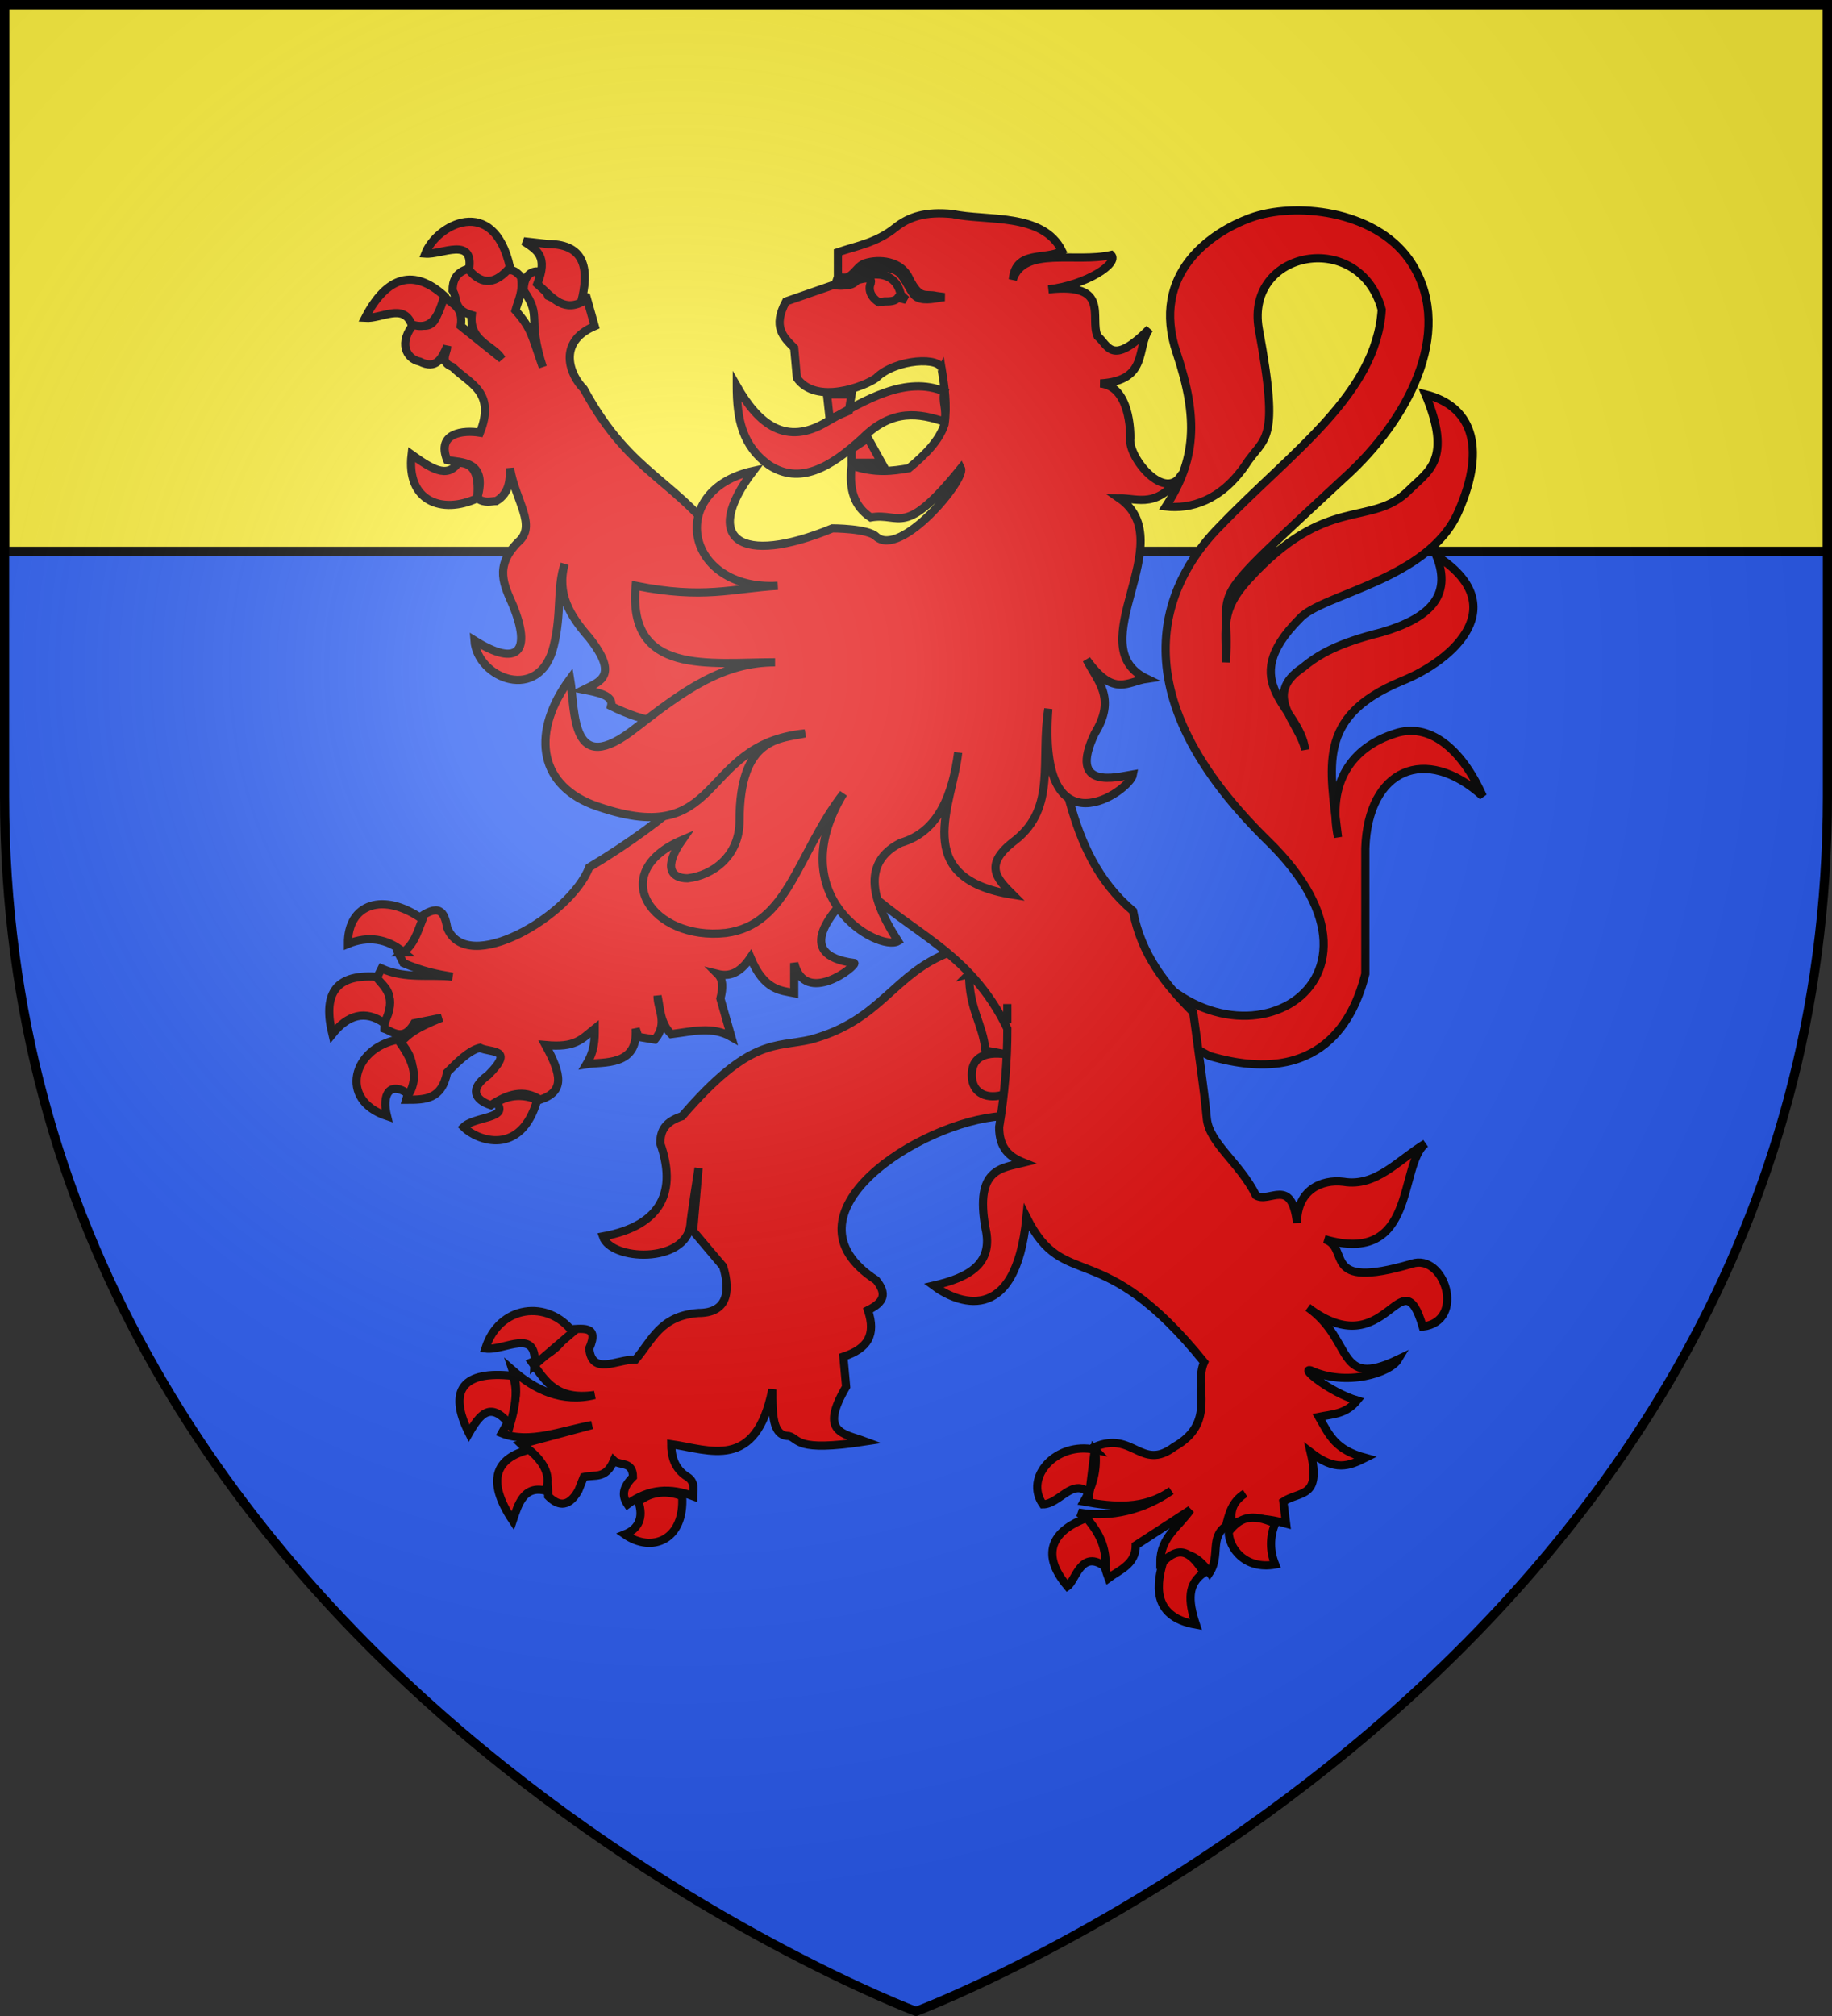
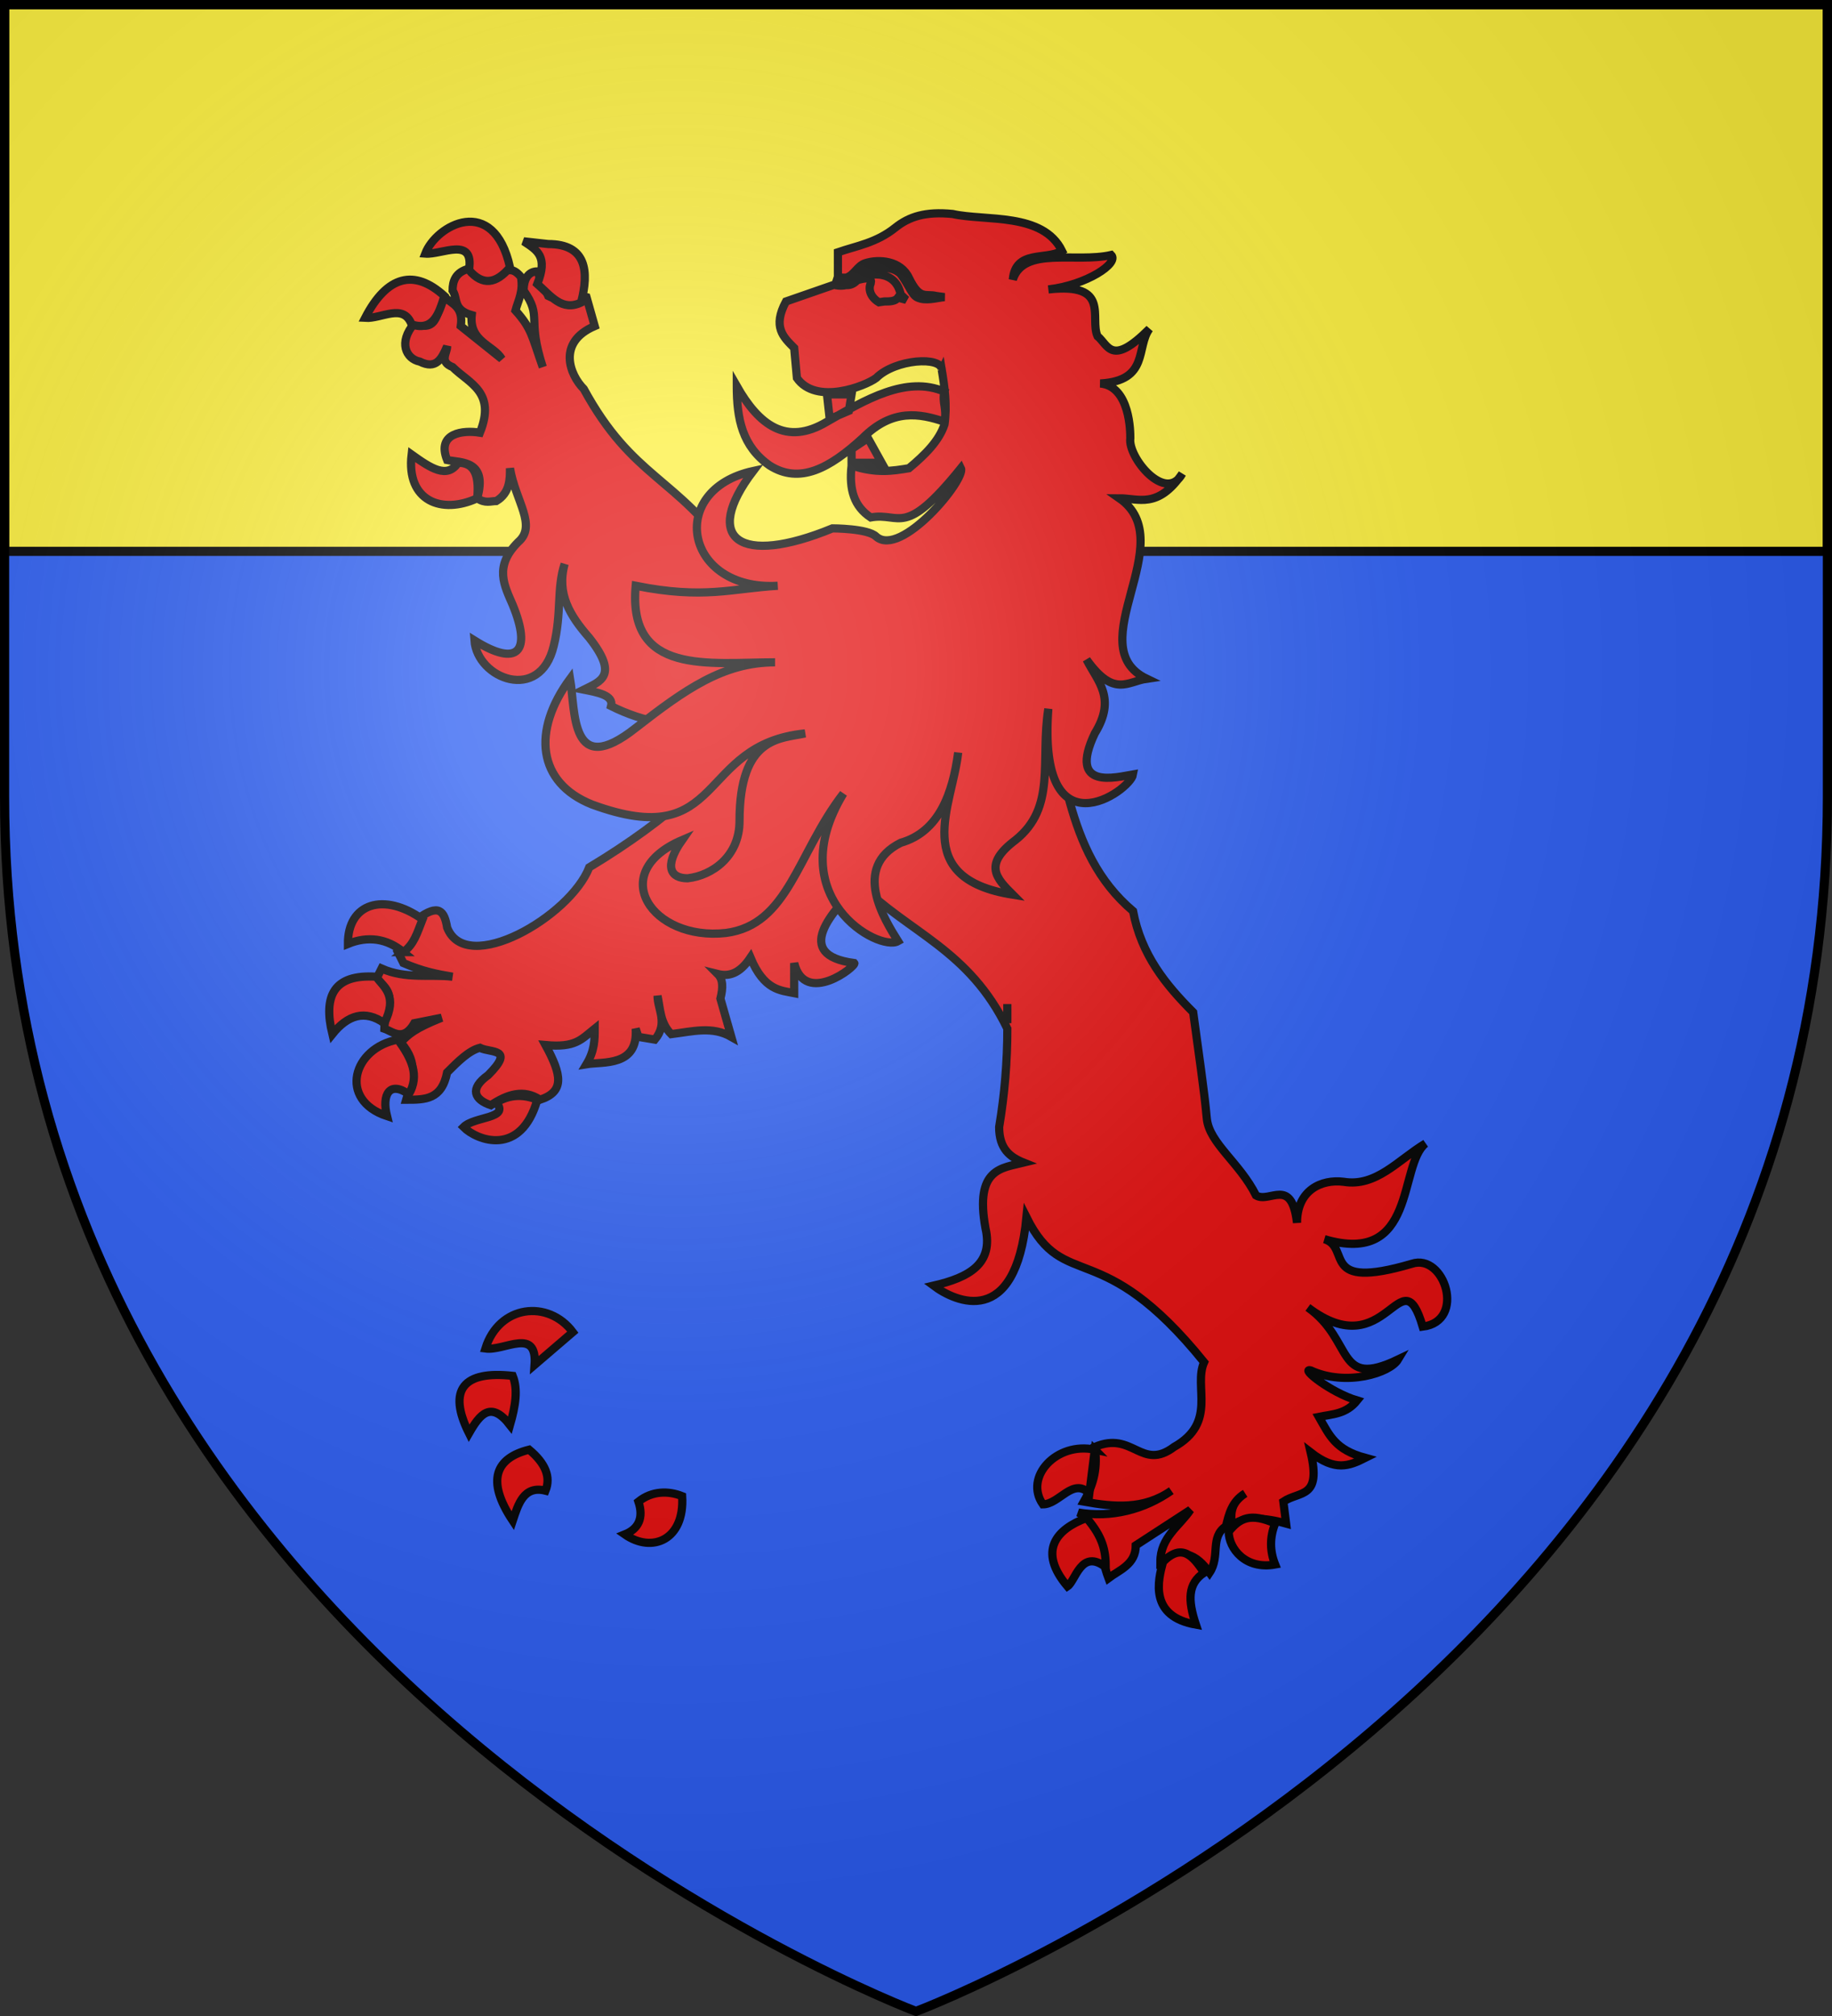
<svg xmlns="http://www.w3.org/2000/svg" xmlns:xlink="http://www.w3.org/1999/xlink" xml:space="preserve" width="600" height="660">
  <rect width="100%" height="100%" fill="#333333" stroke="none" />
  <defs>
    <radialGradient id="b" cx="0" cy="0" r="300" gradientTransform="matrix(1.353 0 0 1.349 222.024 219.55)" gradientUnits="userSpaceOnUse">
      <stop offset="0" stop-color="#fff" stop-opacity=".314" />
      <stop offset=".19" stop-color="#fff" stop-opacity=".251" />
      <stop offset=".6" stop-color="#6b6b6b" stop-opacity=".125" />
      <stop offset="1" stop-opacity=".125" />
    </radialGradient>
    <path id="a" d="M1.5 1.5v259.2C1.5 546.15 300 658.5 300 658.5s298.5-112.35 298.5-397.8V1.5z" />
  </defs>
  <use xlink:href="#a" fill="#2b5df2" />
  <path fill="#fcef3c" stroke="#000" stroke-width="3" d="M1.5 1.5h597v179H1.5z" />
  <g fill="#e20909" style="fill:#e20909;stroke:#000;stroke-width:3;stroke-opacity:1;fill-opacity:1">
-     <path d="M381 314c33 57 108 19 51-36-59-58-34-98-17-115 26-27 57-48 59-79-8-29.6-50-22-45 7 8 43 2 39-5 50-9 13-20 16-29 15 11-17 12-32 4-56-10-29.4 13-44.5 27-49.6 16-5.8 45-3 58 15.2 17 24.4 1 56.4-21 77.4-57 53-44 39-46 70 0-13-2-19 8-30 29-32 45-19 59-33 7-7 16-11 6-35 16 4 23 18 12 43s-50 30-58 39c-24 24 0 32 2 48-2-10-16-20-1-30 6-5 13-9 29-13 17-5 26-13 20-28 28 18 7 38-13 46-31 13-26 31-23 57-4-20 5-33 21-38 12-4 24 5 32 23-21-19-42-10-43 19v46c-4 16-16 42-57 30l-45-24zm-65 5c-21 8-25 25-51 32-13 3-22-1-47 28-6 2-8 5-8 10 6 17 1 30-21 34 3 9 30 10 32-4 0-2 3-21 3-21l-2 23 11 13c3 10 1 17-9 17-14 1-17 10-23 17-7 0-16 6-17-4 4-9-3-7-8-7-1 5-6 9-13 12 5 7 9 14 23 12-12 3-22-2-30-9 3 9 0 16-4 23 10 4 22-1 33-3l-26 7c4 4 10 7 10 19 3 3 7 5 11-2l2-5c4-1 8 1 11-6 2 2 7 0 7 6-4 4-4 7-2 10 8-6 16-6 24-3 0-2 1-5-2-7-5-3-6-8-6-12 14 2 31 10 37-20 0 9 0 17 6 17 4 1 2 6 28 2-8-3-17-3-7-20l-1-11c9-3 12-8 9-17 6-3 7-6 3-11-37-24 16-58 46-60l21-14-14-47zm7 8c0 13 5 18 6 28l11 2c-9-2-16-1-16 7 0 7 6 9 12 7 8-29-9-45-13-44zm101 93c6 3 15 1 15 12-5 9-1 10-1 15" style="stroke:#000;stroke-opacity:1;fill:#e20909;fill-opacity:1" transform="translate(28.3 26.2)scale(.895)" />
    <path d="M140 69c-5 1.3-6 4.6-6 8 2 3 0 7 7 9-1 9.7 8 11 11 16l-15-12c1-7-3-8-6-10.6-3 4.6-2 13.3-11 9.6-6 7-3 13 2 14 6 3 8-1 10-5.6 0 2.6-3 5.6 2 7.6 6 6 16 9 10 24-6-1-16 0-12 10 5 1 15 0 11 14 3 2 5 1 7 1 5-3 5-8 5-12 2 12 10 21 3 27-9 9-5 16-2 23 7 17 2 23-14 13 1 14 24 23 29 2 3-12 1-21 4-30-3 11 2 19 9 27 11 14 4 16-2 19 5 1 11 2 10 6q9 4.5 18 6l10 27c-9 8-21 17-36 26-7 18-45 40-52 22-1-6-3-9-11-3 0 4 1 7-7 12l2 4c7 3 12 4 18 5-8-1-17 1-26-3l-2 4c9 6 3 12 3 18 3 1 7 5 11-2l10-2c-10 4-12 6-15 9 7 8 4 14 2 21 7 0 13 0 15-10 4-4 8-8 12-9 4 2 13 0 3 10-7 5-5 9 1 11 6-4 12-6 18-2 9-3 8-9 2-20 11 1 13-2 18-6 0 4 0 8-3 13 6-1 19 1 18-13l1 3 6 1c5-6 1-11 1-16 1 5 1 10 5 14 8-1 15-3 22 1l-4-14c1-4 1-7-1-9 4 1 8 0 12-6 5 12 11 12 16 13v-11c4 16 23 1 22 0-23-3-8-19 2-29 18 18 40 24 54 53q0 18-3 36c0 8 4 11 9 13-8 2-18 2-14 24 3 13-6 18-19 21 8 6 30 16 34-25 14 28 27 6 65 53-4 9 5 22-11 31-12 9-15-6-29 0 1 7 0 13-4 20 11 2 22 3 32-4-10 7-22 10-34 8 7 4 8 16 11 24 4-3 10-5 10-12l20-13c-4 6-11 10-11 19 8-5 13-3 18 4 4-6 0-13 6-17 1-4 2-9 7-12-6 4-5 8-5 12 4-4 13-3 20-1l-1-8c6-4 14-1 10-18 9 7 14 5 20 2-11-3-13-8-17-15 5-1 10-1 14-6-10-3-21-12-17-11 13 6 29 1 32-4-23 11-16-7-33-19 29 22 34-20 42 7 16-2 8-27-4-23-34 10-22-6-32-9 34 10 27-27 37-35-10 6-18 16-30 14-8-1-17 3-17 15-2-17-10-7-15-10-6-12-17-19-18-28-1-11-3-24-5-39-10-10-19-21-22-37-26-22-24-56-35-84l-112-46c-20-29-36-28-54-61-5-5-10-17 4-23l-3-10.6c-5-1.4-9 2.2-14-.4l-4-9c-3 0-5 2.4-5 7 7 10 1 9.5 7 28-4-11.3-4-14-10-20.7 1-3.7 3-7 2-12.3-3-3.5-4-2-6-2.7-7 7.1-10 2.7-13-.3zm197 269v7z" style="stroke:#000;stroke-opacity:1;fill:#e20909;fill-opacity:1" transform="translate(28.3 26.2)scale(.895)" />
    <path d="M165 74.6c4-10.1 0-12.3-5-15.6l9 1c14 0 15 10 12 21.4-7 3.3-11-2.4-16-6.8zm-41-11.1c6 .5 18-6.5 16 6 5 5.9 10 5 15-1-6-27-27-15.5-31-5zm-5 25.9c-3-7.9-11-2-17-2.4 8-15.5 18-18 29-8-2 6.4-4 13-12 10.4zm24 63.6c-13 6-26 1-24-16 7 5 13 9 17 3 5 0 8 3 7 13zm-27 166c-6-5-13-6-20.3-3-.1-15 13.3-19 27.3-9-2 5-3 9-7 12zm-26 30c-3.4-14 .5-22 16-21 3 4 8 7 3 17-7-5-13.4-3-19 4zm24 2c5 7 8 13 4 20-7-5-10 0-8 8-18-6-12.4-25 4-28zm36 23c5-3 10-3 15-1-6 21-22 15-27 10 4-4 17-3 12-9zm28 84c-9-12-27-10-32 6 7 1 19-8 18 6zm-23 34c-7-9-11-4-15 3-8-16-2-23 16-21 2 5 1 11-1 18zm7 9c-12 3-16 11-6 26 2-6 4-13 12-11q3-7.5-6-15zm40 19c2 6 0 10-5 12 10 7 22 2 21-14-5-2-11-2-16 2zm167-19-2 16c-6-6-11 4-17 4-7-10 5-23 19-20zm4 43c0-6-1-11-7-18-11 4-18 12-7 25 3-2 5-14 14-7zm21-2c7-7 11-2 15 4-6 4-6 10-3 19-17-3-14-16-12-23zm41-14q-3 7.5 0 15c-11 2-17-6-17-12 4-5 8-7 17-3zM238 112c0 12 2 22 12 29 11 7 22 1 34-10 11-11 21-9 30-6 1-5-1-7 0-11-14-6-29 3-43 11-15 9-25 1-33-13zm53 28-5-9-6 4v5zm-20-25h9l-1 6-7 3zm42-9c0-5-17-4-24 3-4 3-22 10-29 0l-1-11c-4-4-8-7.7-3-17l19-6.6V63c7-2.4 14-3.4 21-9 5-4 11-6 21-5 12 2.7 33-.7 40 13.5-6 3.5-17-.5-18 10.5 4-12.3 23-6 36-9 3 3-9 11-23 12.6 23-2.6 15 10.4 18 17.1 4 3.3 5 11.3 19-2.7-5 6.7 0 19-18 20 11 1 11 18 11 20-1 7 13 24 19 13-9 13-16 9-23 9 23 16-15 54 10 66-7 1-12 7-22-7 4 8 11 14 3 27-10 21 8 16 14 15-1 6-35 30-31-24-3 19 3 36-12 48-12 9-7 14-1 20-38-6-22-33-20-52-2 15-7 29-21 33-18 9-6 28-1 36-7 4-43-16-20-54-17 22-20 48-43 51-27 3-44-22-16-34-7 10-4 14 2 14 9-1 19-8 19-21 0-31 15-30 24-32-40 4-29 44-78 26-20-8-22-27-8-46 2 12 0 37 24 18 18-14 32-24 51-24-24 0-54 5-51-28 25 5 35 1 52 0-34 2-41-35-9-42-19 25-5 35 29 21 0 0 13 0 16 3 9 8 33-21 31-25-21 26-22 16-33 18-6-4-8-10-7-19 9 3 15 2 21 1 6-5 11-10 13-16 1-7 0-14-1-20zm-35-32c8-4 18-5 20 4.5l2 1.9-3-.8c-1 1.4-3 1.4-5 1.4l-2 .3c-3-1.8-4-4.7-3-6.9 1-3.9-6-.4-9-.4zm7-7c-3 1-4 4.4-7 5.3-2 .1-3-.3-3-.3l-1 3s2 .5 4 0c4 .3 5-4 8-5.5 4-1.1 9-1.5 12 1.5 3 4 4 7.5 6 8.5 3 1.5 7 .2 10-.1l-3-.4c-4-1-6 1.6-10-6.6-3-6.4-11-7-16-5.4z" style="stroke:#000;stroke-opacity:1;fill:#e20909;fill-opacity:1" transform="translate(28.3 26.2)scale(.895)" />
  </g>
  <use xlink:href="#a" fill="url(#b)" stroke="#000" stroke-width="3" />
</svg>